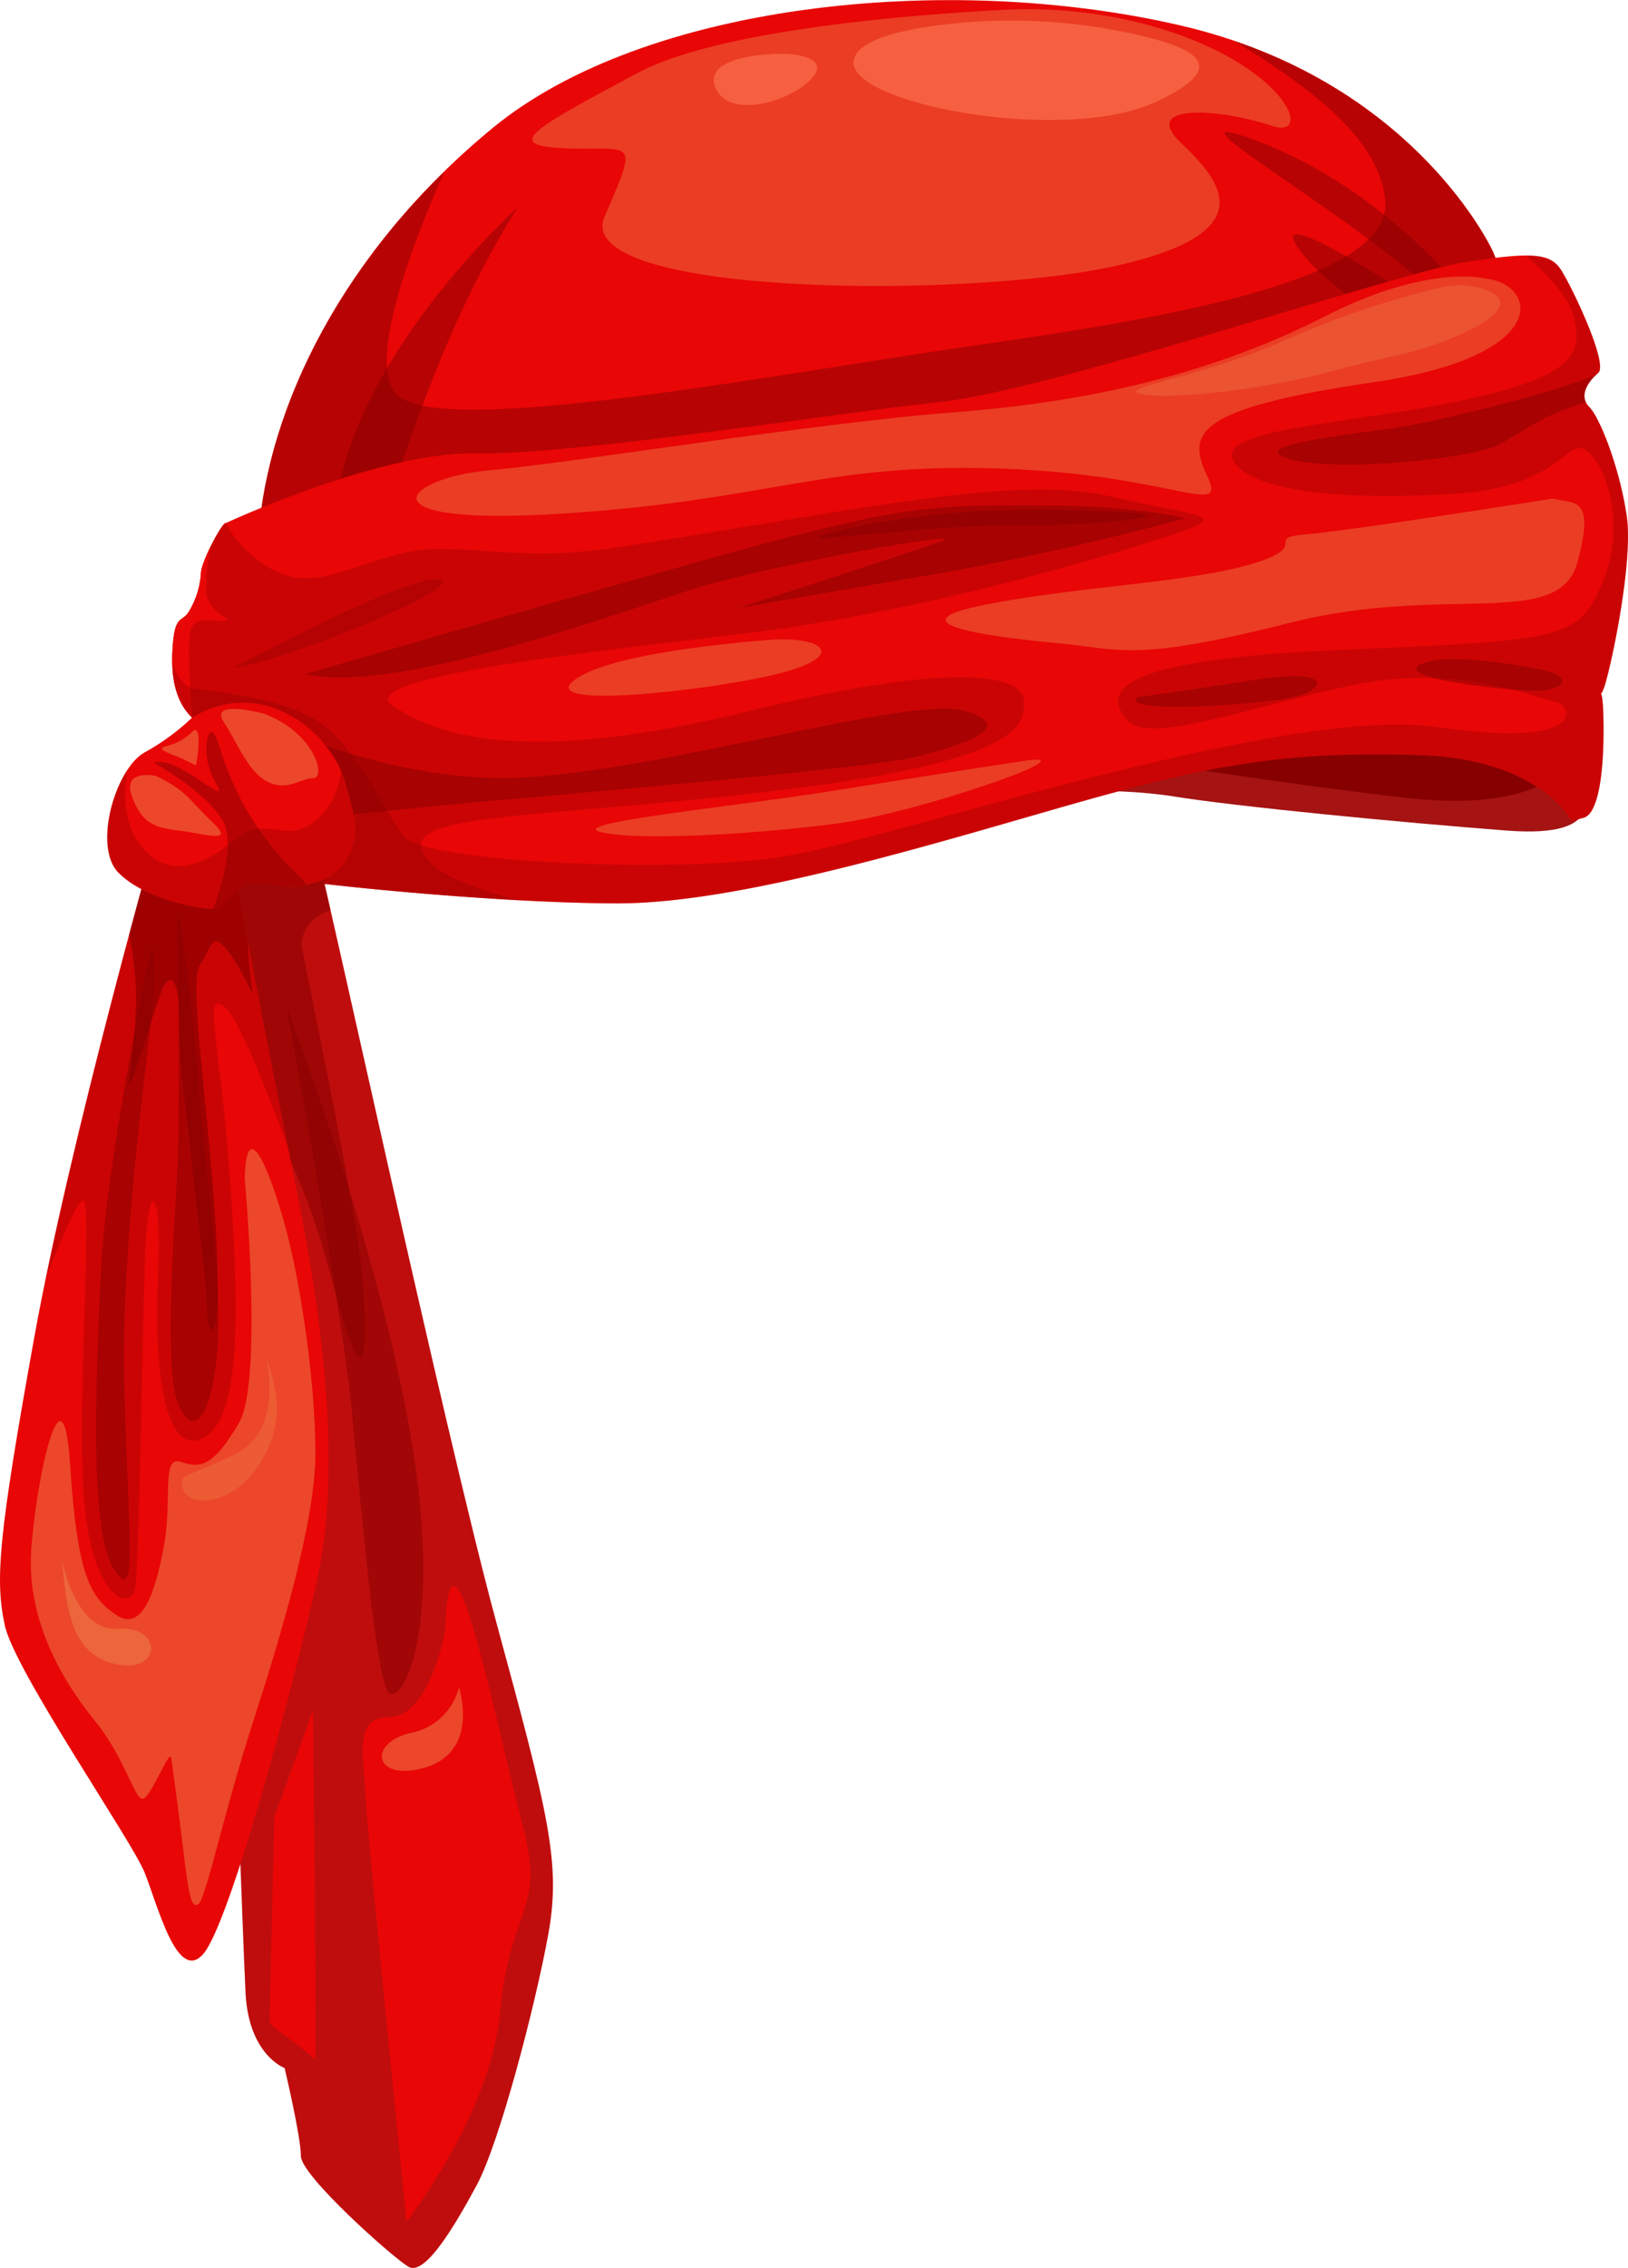
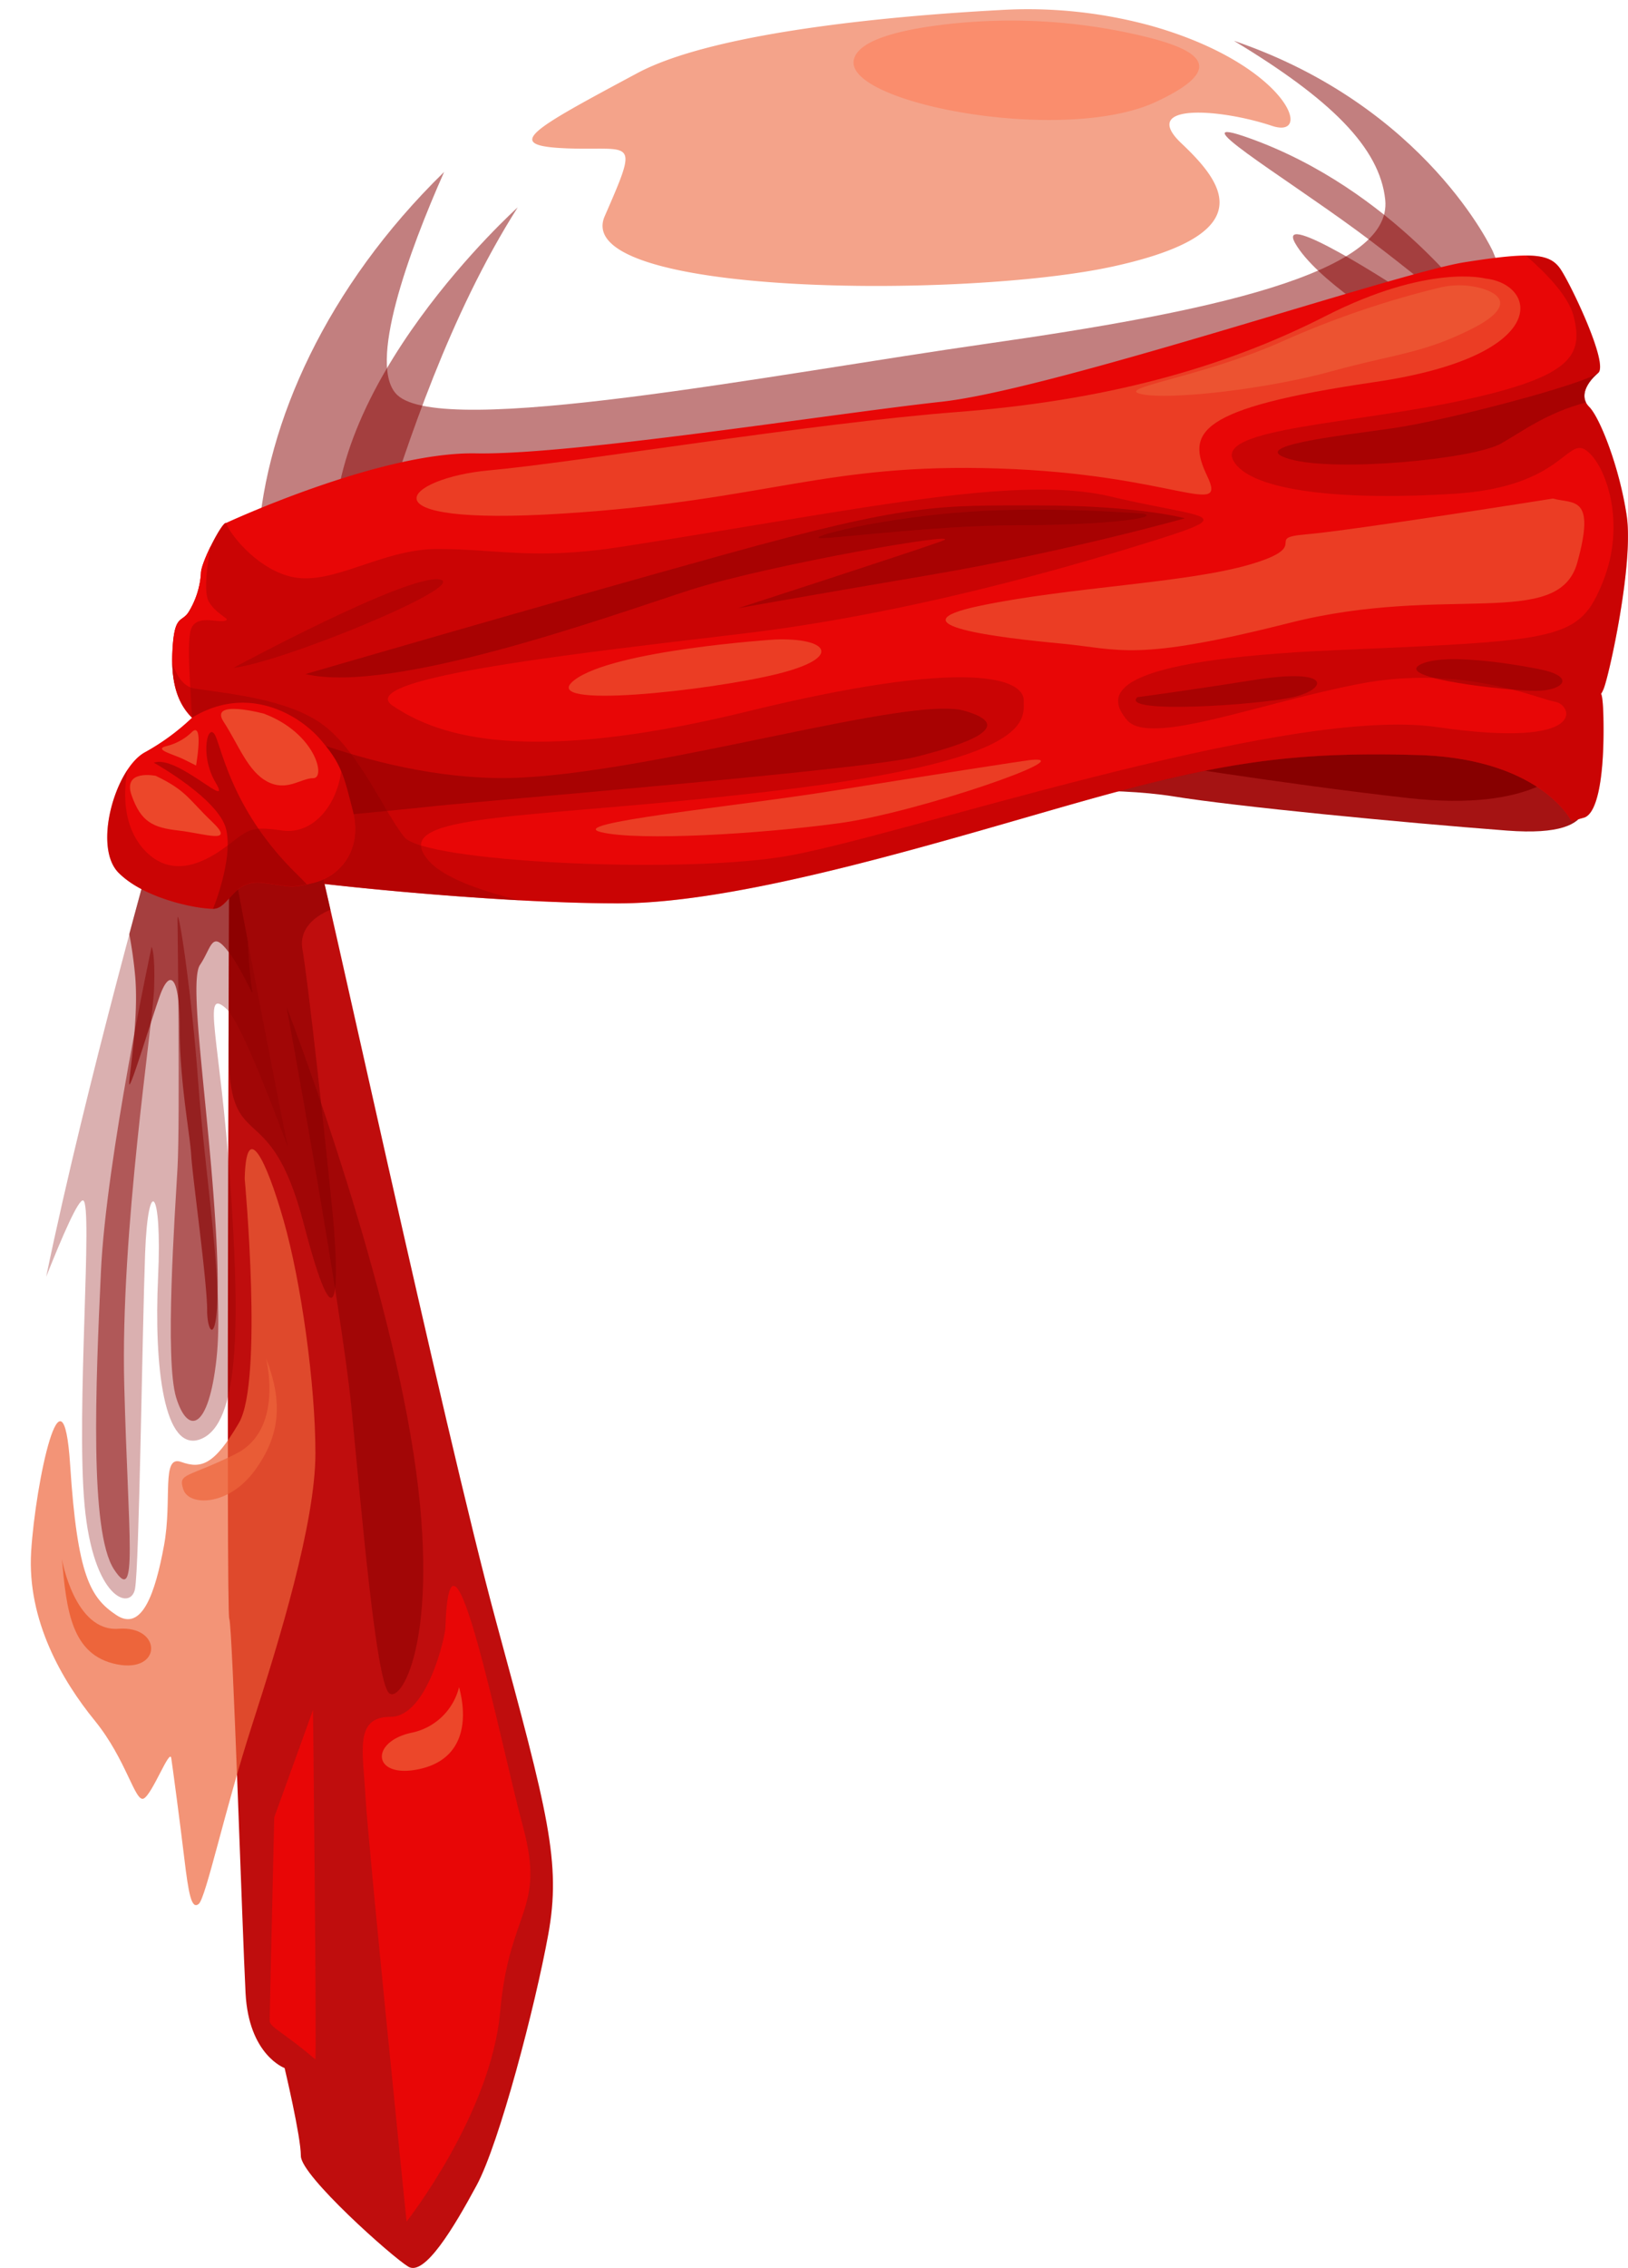
<svg xmlns="http://www.w3.org/2000/svg" viewBox="0 0 473.3 658.83">
  <defs>
    <style>.cls-1{fill:#a51313;}.cls-2,.cls-4,.cls-5,.cls-7,.cls-9{fill:#870000;}.cls-3{fill:#e80606;}.cls-4{opacity:0.5;}.cls-5{opacity:0.31;}.cls-6{fill:#bf0d0d;}.cls-7{opacity:0.54;}.cls-10,.cls-12,.cls-13,.cls-8{fill:#ed653b;}.cls-8{opacity:0.59;}.cls-9{opacity:0.64;}.cls-10{opacity:0.69;}.cls-11{fill:#ff7b57;}.cls-11,.cls-12{opacity:0.56;}</style>
  </defs>
  <g id="Слой_2" data-name="Слой 2">
    <g id="_Layer_" data-name="&lt;Layer&gt;">
      <path class="cls-1" d="M460.36,227.28c-1.17,1.75,8.76,16.36-22.21,14s-78.89-7-97-9.93-44.42-1.17-44.42-1.17S361,202.73,400.17,203.32,460.36,227.28,460.36,227.28Z" />
      <path class="cls-2" d="M328.45,220.49s44.64,7.3,81.15,11.36,45.45-8.92,45.45-8.92S359.29,203.45,328.45,220.49Z" />
-       <path class="cls-3" d="M434,73s-22.76-49.9-91-65.65S187.14,1.18,143.37,37.07s-65.64,81.39-68.27,119,216.19-10.5,244.2-18.38S461.09,136.84,434,73Z" />
      <path class="cls-4" d="M150.51,60.24S92.33,112.47,97.55,161,110.23,123.65,150.51,60.24Z" />
      <path class="cls-4" d="M434,73s-19.24-42.09-75.28-61.15c28.1,16.94,42.41,31,44,46.19,2.24,21.64-53,32.84-115.64,41.78s-158.15,27.61-171.58,14.93c-8.86-8.38,3.4-41.78,13.62-64.8C94.83,83.4,77.43,122.83,75.1,156.1c-2.62,37.64,216.19-10.5,244.2-18.38S461.09,136.84,434,73Z" />
      <path class="cls-4" d="M429.52,90.09S404.91,55,363.13,40.1c-20.89-7.46,8.95,10.44,31.33,26.86S431.76,98.29,429.52,90.09Z" />
      <path class="cls-4" d="M407.14,84.12s-36.55-23.88-30.58-13.43,27.6,23.87,32.08,26.11S421.32,94.56,407.14,84.12Z" />
      <path class="cls-3" d="M65.7,151.93s44.62-20.75,72.63-20.23,102.72-11.42,135.4-15S406,79.3,425.73,76.19s24.9-2.6,28,2.07,14,27.5,10.89,30.09-5.7,6.75-2.6,9.85,8.83,17.64,10.9,31.65-5.18,46.68-6.74,50.33,0-3.12,0,11.92-2.07,24.39-5.71,25.43l-3.63,1s-8.82-18.16-44.61-19.2-57.06,2.08-96,13-99.07,30.09-136.43,30.09-94.94-6.22-100.65-7.78-22.82,1.56-28-6.22-8.82-19.2-3.64-25.94,11.42-10.9,8.3-14-6.22-8.29-5.7-19.19,2.59-8.31,4.66-11.41a24.42,24.42,0,0,0,3.64-11.42C58.44,163.34,64.66,151.41,65.7,151.93Z" />
      <path class="cls-5" d="M322.77,144.21c-27.58-6.49-73.84,4.06-142,14.61-25.46,3.94-35.68.7-53.4.65C112,159.41,98.52,169,87,167.91c-10.82-1-20.1-12.42-21.28-16-1-.52-7.26,11.41-7.26,14.52a24.42,24.42,0,0,1-3.64,11.42c-2.07,3.11-4.14.51-4.66,11.41s2.59,16.08,5.7,19.19-3.11,7.27-8.3,14S46,240.64,51.18,248.42s22.3,4.67,28,6.22c4.37,1.19,39.1,5.11,71.9,6.89-11.91-2.88-22.31-6.7-26.55-11.62-12.42-14.4,30.27-11.57,103.3-20.49s69.79-20.29,69.79-26-13.8-13-80.34,3.25-90.89,6.49-103.06-1.63S169.4,189.66,216.46,184,309,165.31,335,157.2,350.37,150.7,322.77,144.21Z" />
      <path class="cls-3" d="M55.93,212.52a35.74,35.74,0,0,1-4.21,5.09C57.21,226,56.29,217.38,55.93,212.52Z" />
      <path class="cls-3" d="M60.79,174.92c-1.66-2.59-.61-10.47.45-16.22-1.5,3.08-2.8,6.33-2.8,7.75a24.42,24.42,0,0,1-3.64,11.42c-2.07,3.11-4.14.51-4.66,11.41s2.58,16.06,5.68,19.17c-.23-6.24-1.77-22.49-.16-26,1.82-3.92,7.55-1.51,9.66-2.11S63.5,179.14,60.79,174.92Z" />
      <path class="cls-5" d="M316.26,232.33c38.92-10.89,60.18-14,96-13s44.61,19.2,44.61,19.2l3.63-1c3.64-1,5.71-10.38,5.71-25.43s-1.56-8.3,0-11.92,8.81-36.32,6.74-50.33-7.78-28.53-10.9-31.65-.51-7.26,2.6-9.85-7.78-25.42-10.89-30.09c-1.82-2.73-4.38-4-10.12-4,6,5.2,12.42,11.87,13.86,17.63,2.84,11.36-.4,17.45-32.05,24.34s-71.82,8.12-66.95,17.45,33.27,11.77,64.52,9.74,32.46-16.64,38.14-12.58S472.9,151.92,466,169s-12.17,17-77.9,19.88-67,12.58-60.45,20.29,38.13-4.87,67.75-10.55,51.94,4.46,56.8,5.27,10.15,13.8-34.48,7.31S259,244,227.16,248.94s-103.86,1.37-109.62-5.77-12.92-24.45-23.36-32.42S65.05,201.41,56.53,200c-3.18-.51-5.17-3.64-6.42-7.36.21,8.6,3,13,5.73,15.8,3.12,3.11-3.11,7.27-8.3,14S46,240.64,51.18,248.42s22.3,4.67,28,6.22,63.3,7.78,100.65,7.78S277.36,243.23,316.26,232.33Z" />
      <path class="cls-4" d="M68.45,205.72S110.23,228.1,152,225.86,264.65,202,280.32,206.46s.75,9.7-14.17,13.43-124.59,12.68-138.76,14.17-29.1,3-33.57,3S67,213.17,68.45,205.72Z" />
      <path class="cls-6" d="M91.26,244.1c1.83,4.36,37.83,171.23,53,227.05s18.92,70,15.13,90.81-14.18,60.55-20.81,72.84-15.13,26.49-19.86,23.66S87.47,632,87.47,626.3s-4.73-25.55-4.73-25.55S72.33,597,71.39,579,67.6,472.1,66.65,470.2s0-225.15,0-225.15S83.68,226.13,91.26,244.1Z" />
      <path class="cls-4" d="M83.31,292.49s15.94,86.45,18.88,116.66,7.13,79.32,10.91,82.67,16-18.05,6.3-74.69S83.31,292.49,83.31,292.49Z" />
-       <path class="cls-7" d="M96.07,264.27c-2.69-11.82-4.45-19.29-4.81-20.17-7.58-18-24.61,1-24.61,1s-.1,25.14-.21,58.61c4.77,10,8.48,17.36,8.48,17.36s11.75,13,21.82,51.62,10.49,18.05,8.39-3.36S89.6,285.36,87.92,275.7C86.91,269.86,91.42,266.19,96.07,264.27Z" />
-       <path class="cls-3" d="M45.84,241.26S20.3,331.14,9.9,388.84s-11.36,70-8.52,83.26S38.27,534.53,42.06,544s9.46,32.17,17,23.65S84.63,492.91,92.2,458.85s.94-79.47-6.63-116.36-18.92-97.44-18.92-97.44Z" />
+       <path class="cls-7" d="M96.07,264.27c-2.69-11.82-4.45-19.29-4.81-20.17-7.58-18-24.61,1-24.61,1s-.1,25.14-.21,58.61s11.75,13,21.82,51.62,10.49,18.05,8.39-3.36S89.6,285.36,87.92,275.7C86.91,269.86,91.42,266.19,96.07,264.27Z" />
      <path class="cls-5" d="M65.68,292.91c3.71,3.27,11.26,22.15,18,40.32-7.43-36.93-17-88.18-17-88.18l-20.81-3.79s-20.74,73-32.45,129.65c4.85-12.21,9.39-22.58,10.75-22.19,2.94.84-2.1,61.27.42,88.55S38,467.91,39.24,461.61s2.1-74.29,2.94-97.36,5-19.31,3.78,6.71,1.68,51.62,12.59,47,11.33-32.31,8.39-74.28S58.55,286.61,65.68,292.91Z" />
      <path class="cls-4" d="M88.82,195.81S157.23,175.88,210.94,161s61.92-14.17,91-14.17,42.52,3.73,42.52,3.73-34.32,9.7-73.86,16.42-56,9.69-56,9.69,48.49-15.67,58.94-19.39-50,6.71-73.11,14.17S114.18,201.77,88.82,195.81Z" />
      <path class="cls-4" d="M461.1,116.91c-1.46-2.89.84-6.31,3.53-8.56-4.52,3.37-44.05,13.81-59.72,16.05s-43.28,5.22-29.84,9,53,0,61.17-4.48C442.19,125.63,449.35,120,461.1,116.91Z" />
      <path class="cls-4" d="M44.07,275.06s-13.21,61.52-14.73,94.36S26,444.91,33.12,455.85s4.15-9.06,3-53.59,8.3-104.55,8.68-115.12S44.07,275.06,44.07,275.06Z" />
      <path class="cls-4" d="M51.61,267.14s.76,58.5,0,72.09-3.77,55.86-.38,66.8,9.44,9.43,11.71-11.32-3.4-53.6-5.29-80S51.61,261.48,51.61,267.14Z" />
      <path class="cls-4" d="M330.68,202.52s10.85-1.36,33.93-5,21.27,2.72,11.31,5S325.25,207.5,330.68,202.52Z" />
      <path class="cls-4" d="M447.42,194.37S421.17,188.94,413,193s25.79,7.69,33.48,7.69S458.73,196.63,447.42,194.37Z" />
      <path class="cls-8" d="M334.83,7.54a135.63,135.63,0,0,0-44.26-4.61c-26.7,1.43-81.95,5.83-105.28,18.31C154,38,145.93,42.38,164.89,43.1S186,39.46,175.81,62.79s105,24.05,148,14.57,32.06-24,19.67-35.71,10.93-10.2,26.24-5.11C382.31,40.76,374.09,18.67,334.83,7.54Z" />
      <path class="cls-9" d="M60.22,380.61c0,8.4,4.62,12.18,2.52-23.5s-8-71.75-4.61-76.79,3.36-10.08,8-4.2,8,15.11,7.14,11.33a133.79,133.79,0,0,1-1.21-14c-2.45-12.83-4.34-22.89-5.06-26.71a17.71,17.71,0,0,0-2.22-2L60,243.84a151.07,151.07,0,0,0-17,7.56c-1.41,5.11-3.27,11.91-5.42,19.92.51,2.7,1.15,6.46,1.65,11.51,1.26,12.59-1.67,29-1.67,31.9s5.87-16.79,8.81-25.18,5.87-6.3,5.87,9.23,2.94,30.22,3.36,36.93S60.22,372.22,60.22,380.61Z" />
      <path class="cls-3" d="M55.84,208.47a66.16,66.16,0,0,1-13.78,10.09c-8.52,4.73-15.14,27.44-7.57,35S57.19,264,61.93,264s5.67-8.52,14.19-7.57,7.56,1.9,15.14,0,14.18-9.46,11.34-20.81-3.78-14.19-9.46-20.82S72.47,198.38,55.84,208.47Z" />
      <path class="cls-4" d="M76.12,256.4c7.64.85,7.67,1.69,13.07.49-.84-.91-1.82-1.91-2.94-3-18-17.62-21.41-34.83-23.51-39.87s-5,5,0,13.43-11.32-8.39-18-5.88c0,0,18.88,10.5,21,19.31S61.93,264,61.93,264C66.65,264,67.6,255.45,76.12,256.4Z" />
      <path class="cls-5" d="M76.12,256.4c8.51,1,7.56,1.9,15.14,0s14.18-9.46,11.34-20.81A86.56,86.56,0,0,0,99.2,224c-1.38,10.32-8.44,18.51-17.15,17.26s-9.65-.42-14.55,3.34-16.08,12.19-25.32,2.53c-7.25-7.57-6-19-5.07-23.58-5.7,8.54-8.61,24-2.62,30C42.06,261.13,57.19,264,61.93,264S67.6,255.45,76.12,256.4Z" />
      <path class="cls-10" d="M71.14,342.43s5.45,58.75-1.68,70.92-10.91,13.43-16.79,11.33-2.51,10.91-5,24.34-6.3,25.18-13.85,20.14-11.33-11.33-13.43-43.64-10.07,5-11.33,25.17,9.23,37.78,18.47,49.11,11.74,23.92,14.26,22.65,7.56-14.68,8-11.74,2.51,18.46,3.77,28.95,2.1,15.11,4.2,13.43,7.55-27.28,15.53-52S91.7,442.3,91.7,422.16s-4.2-49.94-9.23-67.56S71.56,324.8,71.14,342.43Z" />
      <path class="cls-11" d="M330.81,10.15a165.23,165.23,0,0,0-56-3.06c-13,1.53-25.59,4.54-26.61,10.44-2.19,12.56,61.19,24.58,88,12C356.38,20.06,350.1,14.54,330.81,10.15Z" />
-       <path class="cls-11" d="M224.12,15.74s-19.69.54-16.2,9.57,20.15,4.91,27.27-1.72S231.74,15.1,224.12,15.74Z" />
      <path class="cls-8" d="M431.78,80.9s-16.39-4.37-46.44,10.93-64.47,24.58-107.09,27.86-111.45,14.75-136,16.94-38.79,16.39,21.3,12.56,75.95-14.75,126.76-13.1,66.65,14.75,60.64,2.17S347.64,118.6,399.55,111,447.08,82.54,431.78,80.9Z" />
      <path class="cls-8" d="M451.46,144.83s-58.47,9.28-71.58,10.38,2.18,3.27-16.39,8.74S311,170.5,284.81,176s6,9.29,23.5,10.93,21.3,5.47,66.65-6,78.13,2.19,83.59-17.48S457.46,146.46,451.46,144.83Z" />
      <path class="cls-8" d="M225.23,185.78s-46.77,3-58.23,11.77,39.83,3,59.14-1.81S240.62,185.18,225.23,185.78Z" />
      <path class="cls-10" d="M76.72,207.31S60.66,203,65,209.65s7,14.39,12.71,17.4,9.71-1,13.39-1S91.78,213,76.72,207.31Z" />
      <path class="cls-10" d="M45.27,225.37s-9.71-2-7,5.69,6.17,9.36,13.62,10.2,16.83,4.2,9.81-2.5S54.3,229.72,45.27,225.37Z" />
      <path class="cls-10" d="M55.93,212.52a16.14,16.14,0,0,1-7.31,4.16c-4.35,1,1.67,2.34,5,4L57,222.37S59.24,209.7,55.93,212.52Z" />
      <path class="cls-12" d="M430.25,83.64a24.12,24.12,0,0,0-11.76-.07A266.9,266.9,0,0,0,373.41,98.9c-23.68,10.66-49.39,13.78-41.7,15.56s35.51-1.19,55.05-6.51,26.77-5.25,41-12.35C439.1,89.92,437.87,85.7,430.25,83.64Z" />
      <path class="cls-8" d="M299.53,220.78c-1.57.16-27.78,4.2-57.13,8.91s-78.61,9.44-67.61,12.06,46.12.52,69.18-2.62S315.25,219.21,299.53,220.78Z" />
      <path class="cls-4" d="M332.3,149.22s-26.6-2.24-50.67-.56-44.49,6.72-43.65,7.55,32.47-3.63,57.93-3.63S337.9,150.34,332.3,149.22Z" />
      <path class="cls-10" d="M77.31,394.49s5.45,20.73-8.73,27.83-16.91,5.45-15.28,10.36,13.1,4.91,20.73-5.46S82.21,407,77.31,394.49Z" />
      <path class="cls-3" d="M91,496.73s1.09,99.16.67,101.52c-9.29-8-13.27-9.29-13.27-11.28s1.33-59.05,1.33-59.05Z" />
      <path class="cls-3" d="M129.49,472.84c-.09,2.66-5.31,25.88-15.94,25.88s-8,9.95-7.29,23.23S118.2,645.36,118.2,645.36s24.55-31.19,27.21-61,13.27-29.2,6.63-53.75S130.81,431.71,129.49,472.84Z" />
      <path class="cls-10" d="M133.46,490.1a17.91,17.91,0,0,1-13.93,13.27c-12,2.65-11.28,13.27,2,10.61S136.12,500,133.46,490.1Z" />
      <path class="cls-13" d="M18,452.94s3.69,21.16,16.44,20.2,12.76,13-.52,10.32S19.34,467.53,18,452.94Z" />
      <path class="cls-5" d="M67.89,194s50.3-27.16,59.84-25.69S81.84,192.5,67.89,194Z" />
    </g>
  </g>
</svg>